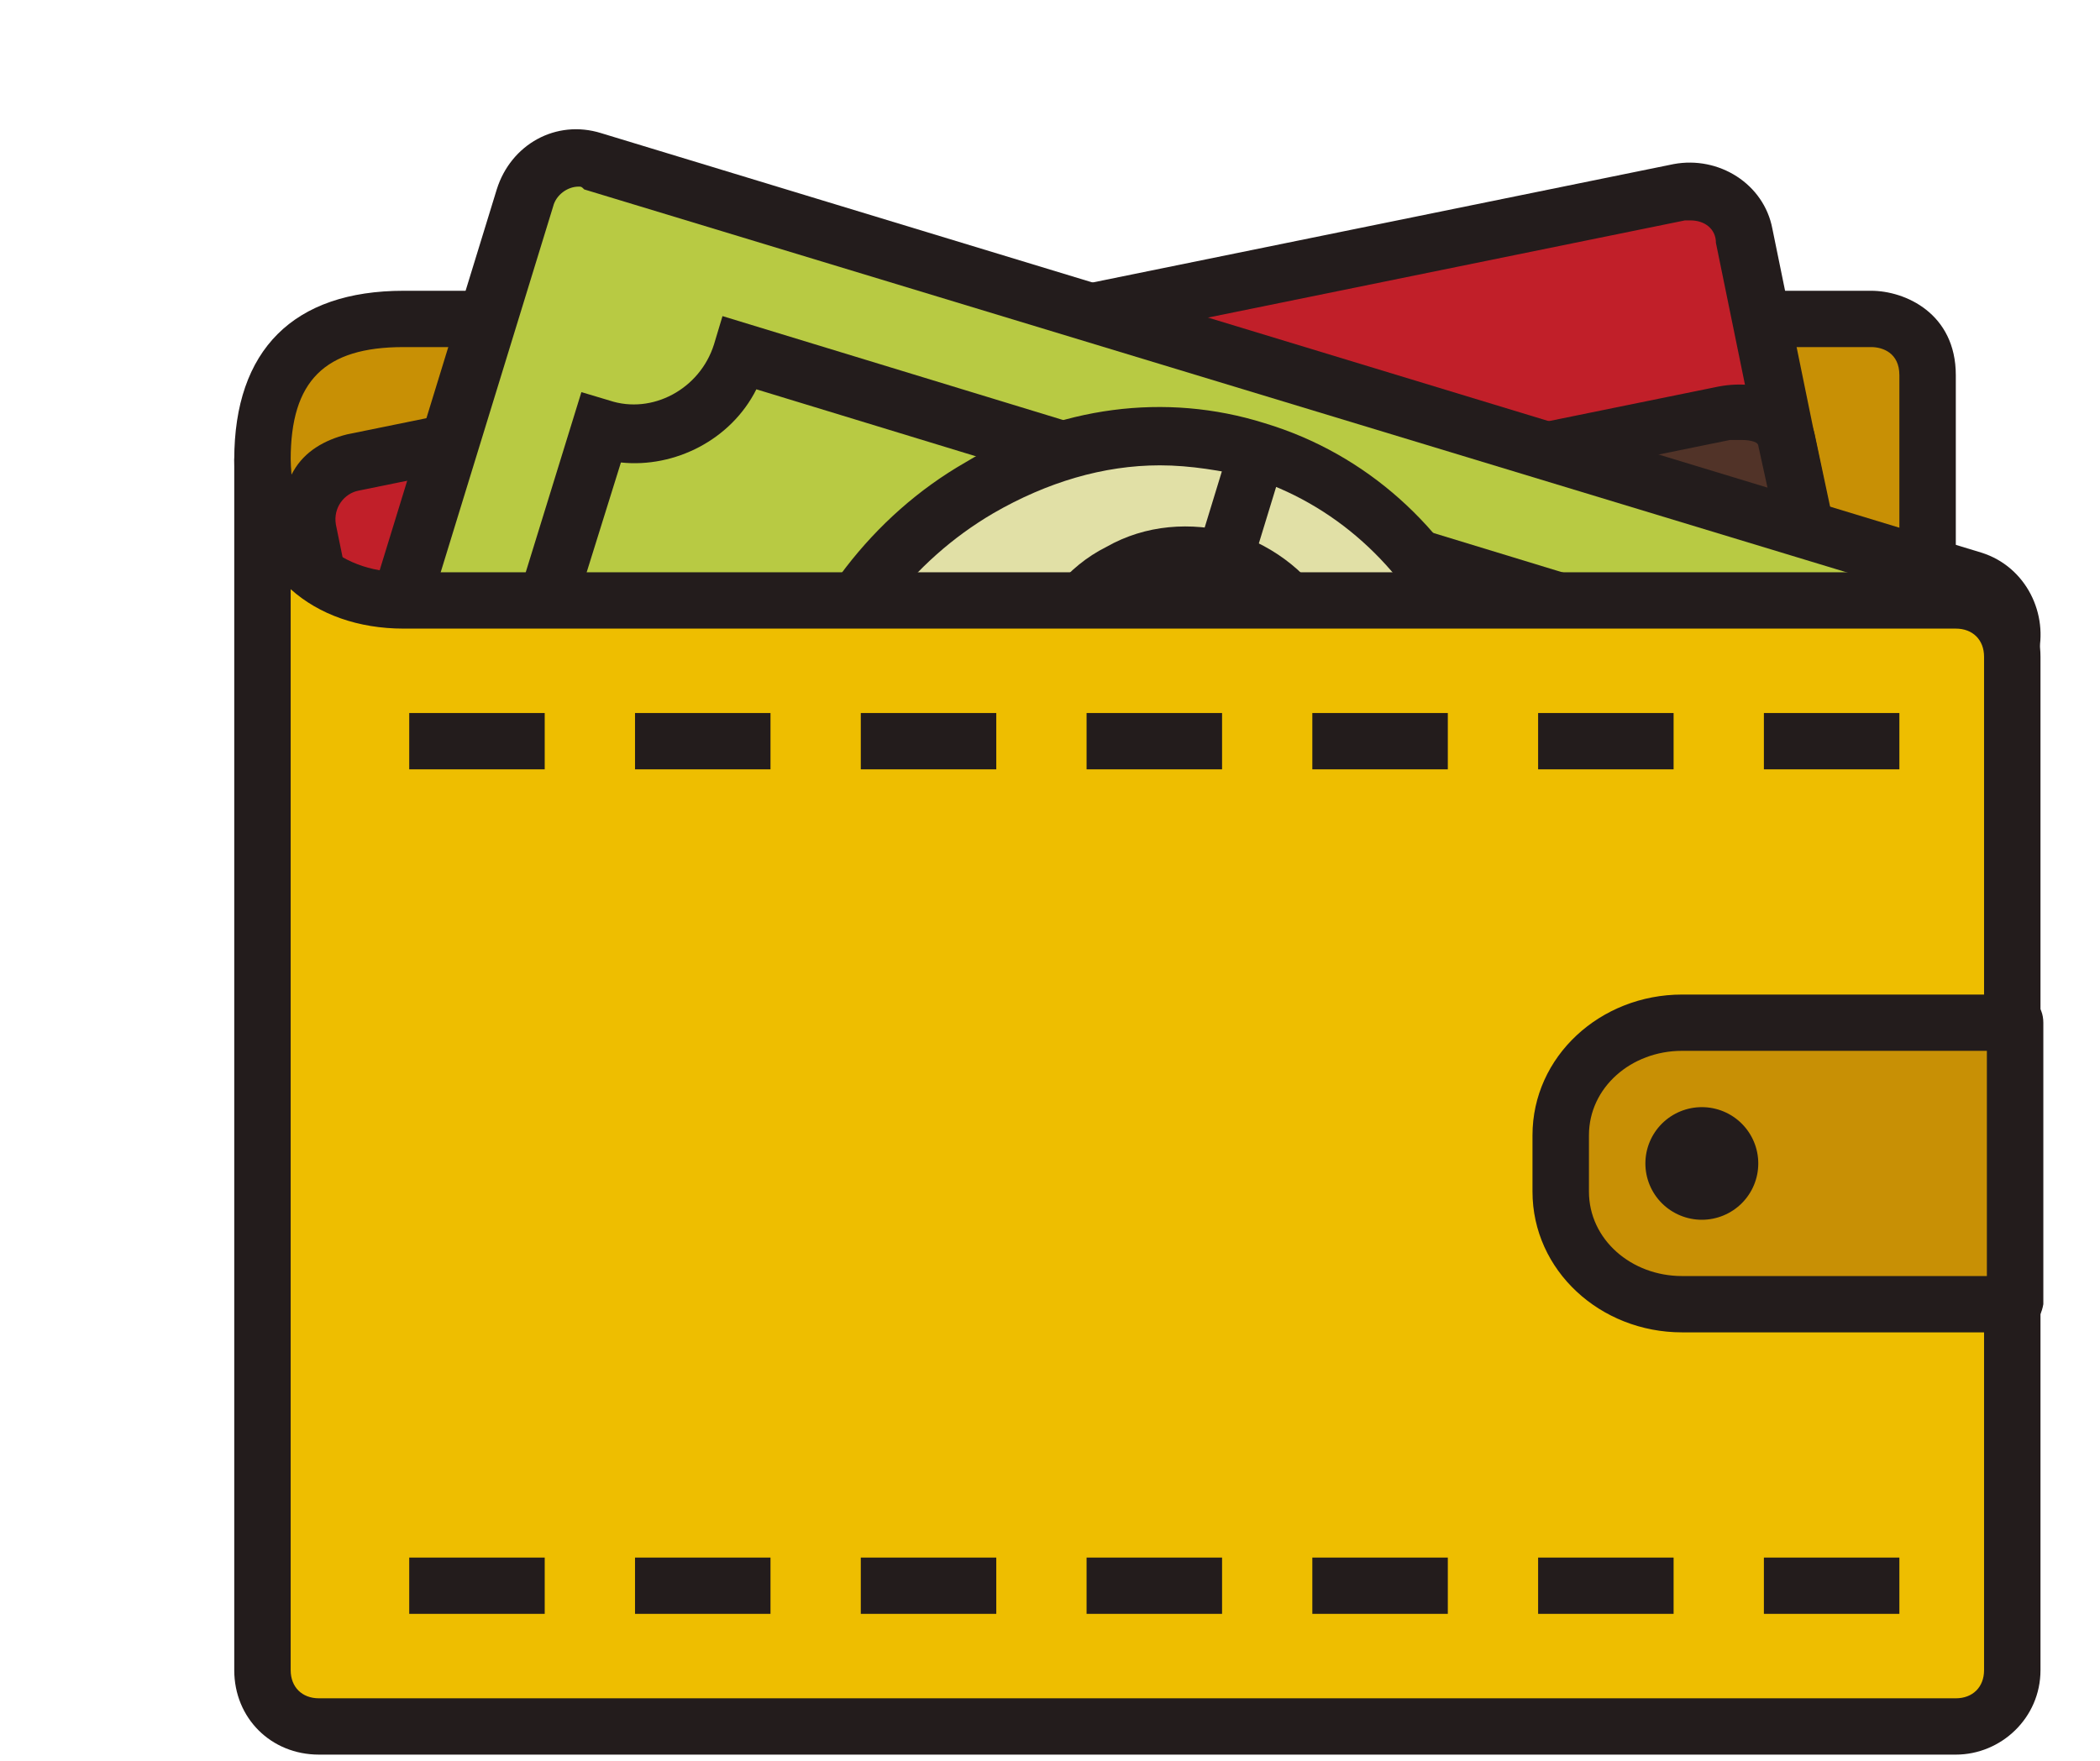
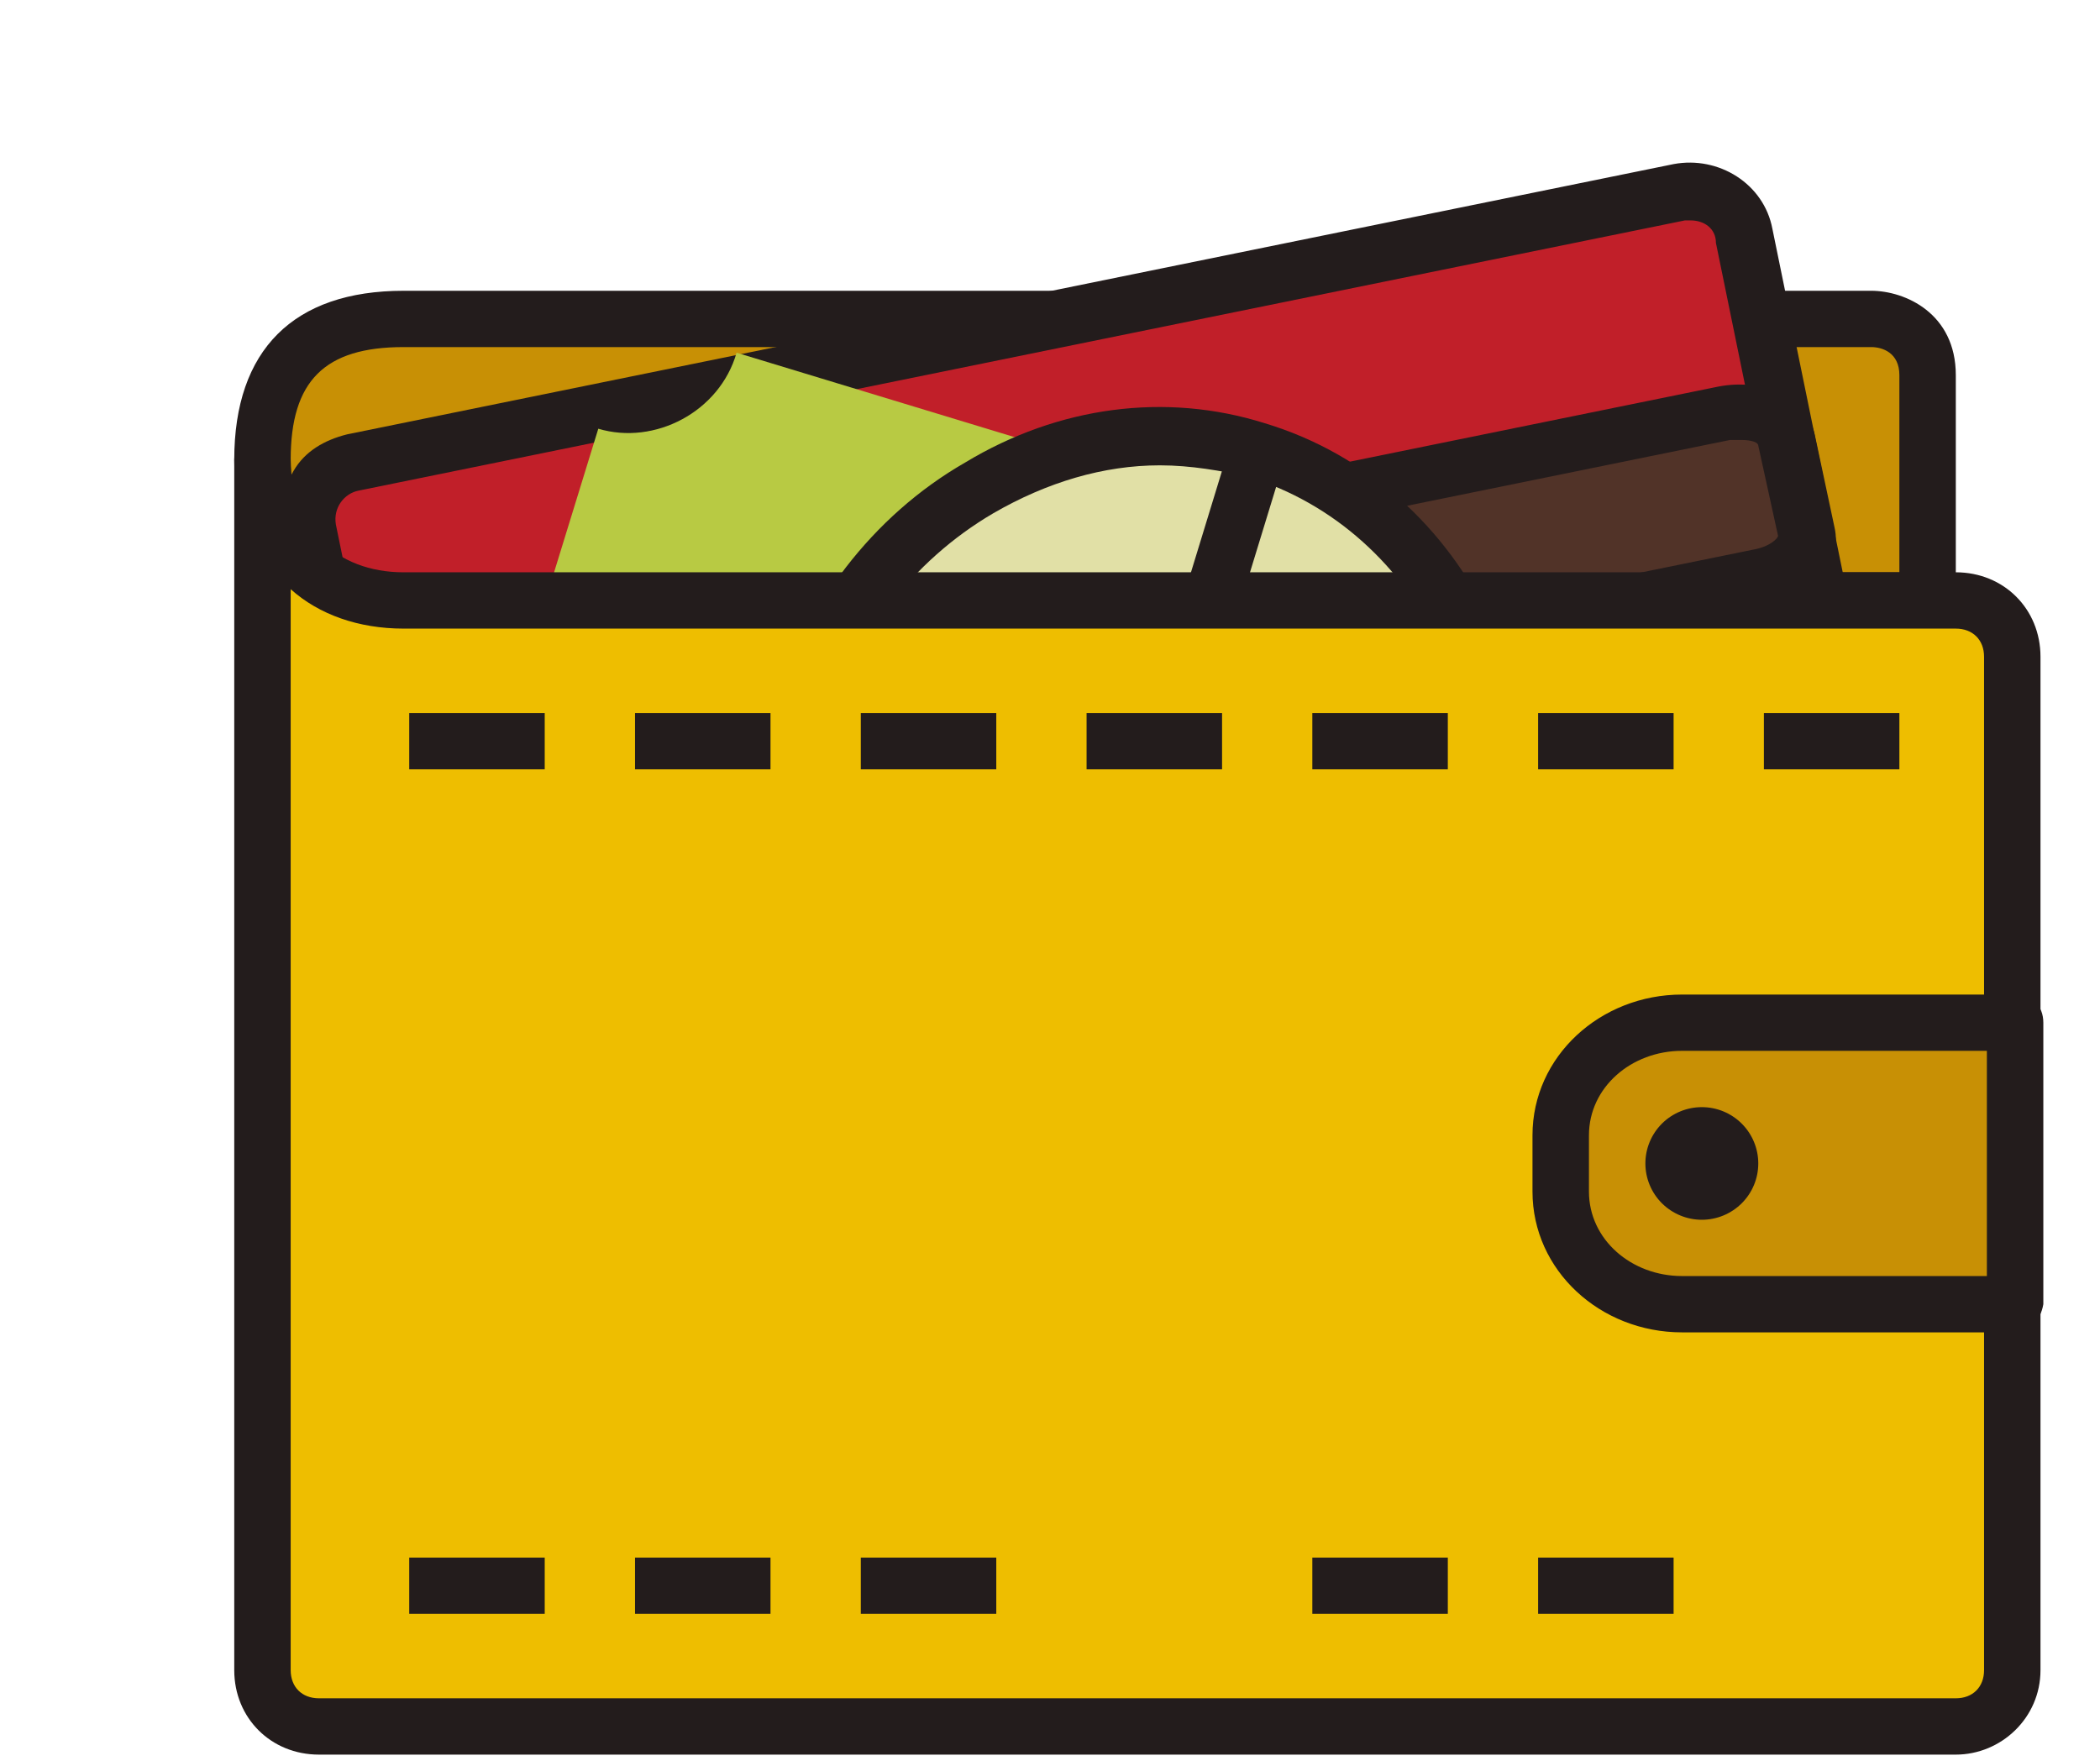
<svg xmlns="http://www.w3.org/2000/svg" width="62" height="52" viewBox="0 0 62 52" fill="none">
  <path d="M11.915 17.732C9.166 17.732 7.749 16.319 7.749 13.575C7.749 10.832 9.166 9.418 11.915 9.418H55.244C55.244 9.418 56.91 9.418 56.91 11.081V17.732H11.915Z" fill="#C89005" />
  <path d="M56.91 18.564H11.915C8.666 18.564 6.916 16.818 6.916 13.575C6.916 10.333 8.666 8.587 11.915 8.587H55.244C56.244 8.587 57.743 9.252 57.743 11.081V17.732C57.743 18.231 57.327 18.564 56.91 18.564ZM55.244 10.25H11.915C9.582 10.25 8.582 11.248 8.582 13.575C8.582 15.903 9.582 16.901 11.915 16.901H56.077V11.081C56.077 10.416 55.577 10.25 55.244 10.25Z" fill="#231C1C" />
  <path d="M56.41 30.618C56.577 31.532 55.993 32.364 55.077 32.613L15.915 40.594C14.998 40.76 14.165 40.178 13.915 39.264L9.082 15.654C8.915 14.739 9.499 13.908 10.415 13.659L49.578 5.678C50.494 5.511 51.327 6.093 51.577 7.008L56.41 30.618Z" fill="#C11F29" />
  <path d="M15.582 41.425C14.416 41.425 13.416 40.594 13.166 39.43L8.333 15.82C8.166 15.155 8.333 14.49 8.666 13.908C9 13.326 9.583 12.993 10.249 12.827L49.412 4.846C50.745 4.597 52.078 5.428 52.328 6.758L57.161 30.368C57.411 31.699 56.577 33.029 55.244 33.278L16.082 41.259C15.915 41.425 15.749 41.425 15.582 41.425ZM49.911 6.509H49.745L10.583 14.49C10.166 14.573 9.833 14.989 9.916 15.488L14.749 39.097C14.832 39.513 15.249 39.846 15.749 39.763L54.911 31.782C55.161 31.699 55.328 31.616 55.411 31.449C55.494 31.283 55.578 31.034 55.494 30.784L50.661 7.174C50.661 6.758 50.328 6.509 49.911 6.509Z" fill="#231C1C" />
  <path d="M53.327 15.654C53.41 16.235 52.827 16.901 51.911 17.067L12.748 25.048C11.832 25.214 10.999 24.881 10.915 24.299L10.332 21.556C10.249 20.974 10.832 20.309 11.749 20.143L50.911 12.162C51.827 11.996 52.661 12.328 52.744 12.91L53.327 15.654Z" fill="#513328" />
  <path d="M12.249 25.962C11.165 25.962 10.249 25.38 10.082 24.466L9.499 21.805C9.249 20.725 10.166 19.644 11.582 19.395L50.744 11.414C52.078 11.164 53.327 11.746 53.577 12.827L54.161 15.57C54.411 16.651 53.494 17.732 52.078 17.981L12.915 25.962H12.249ZM51.411 12.993H51.078L11.915 20.974C11.415 21.057 11.165 21.307 11.165 21.473L11.749 24.133C11.832 24.216 12.165 24.299 12.582 24.216L51.744 16.235C52.244 16.152 52.494 15.903 52.494 15.82L51.911 13.159C51.911 13.076 51.744 12.993 51.411 12.993ZM30.736 29.891L38.082 28.386L38.417 30.015L31.071 31.52L30.736 29.891ZM26.502 34.138L43.644 30.625L43.978 32.255L26.837 35.767L26.502 34.138Z" fill="#231C1C" />
-   <path d="M51.995 43.088C51.745 44.002 50.828 44.501 49.911 44.169L9.249 31.782C8.416 31.532 7.916 30.618 8.166 29.703L15.499 5.844C15.749 4.929 16.665 4.431 17.582 4.763L58.327 17.15C59.16 17.399 59.66 18.314 59.41 19.228L51.995 43.088Z" fill="#B8CA43" />
-   <path d="M50.411 45.166C50.161 45.166 49.912 45.166 49.662 45.083L9 32.613C8.333 32.447 7.833 31.948 7.5 31.366C7.166 30.784 7.166 30.119 7.333 29.454L14.666 5.594C15.082 4.264 16.415 3.516 17.749 3.932L58.494 16.319C59.827 16.734 60.494 18.148 60.16 19.395L52.828 43.254C52.661 43.919 52.245 44.418 51.661 44.751C51.245 45 50.828 45.166 50.411 45.166ZM17.082 5.511C16.749 5.511 16.415 5.761 16.332 6.093L9 29.953C8.916 30.202 8.916 30.368 9.083 30.618C9.166 30.784 9.333 30.95 9.583 31.033L50.245 43.42C50.411 43.504 50.661 43.42 50.828 43.337C50.995 43.254 51.161 43.088 51.245 42.838L58.577 18.979C58.744 18.563 58.494 18.064 58.077 17.981L17.249 5.594C17.165 5.511 17.165 5.511 17.082 5.511Z" fill="#231C1C" />
  <path d="M49.827 36.354L53.743 23.634C51.994 23.136 51.077 21.223 51.577 19.478L21.747 10.416C21.247 12.162 19.331 13.159 17.664 12.661L13.748 25.38C15.498 25.879 16.414 27.791 15.915 29.537L45.661 38.598C46.244 36.853 48.078 35.855 49.827 36.354Z" fill="#B8CA43" />
-   <path d="M46.245 39.596L14.915 30.036L15.165 29.204C15.332 28.539 15.332 27.874 14.999 27.292C14.665 26.71 14.165 26.295 13.582 26.128L12.749 25.879L17.165 11.58L17.998 11.829C19.248 12.245 20.665 11.497 21.081 10.167L21.331 9.335L52.661 18.896L52.411 19.727C52.245 20.392 52.245 21.057 52.578 21.639C52.911 22.221 53.411 22.637 53.994 22.803L54.828 23.052L50.411 37.352L49.578 37.102C48.328 36.687 46.912 37.435 46.495 38.765L46.245 39.596ZM16.915 28.955L45.245 37.601C45.995 36.105 47.578 35.273 49.245 35.44L52.745 24.133C52.078 23.718 51.495 23.136 51.078 22.471C50.661 21.722 50.578 20.974 50.661 20.143L22.331 11.497C21.581 12.993 19.915 13.825 18.332 13.658L14.832 24.881C15.499 25.297 16.082 25.879 16.499 26.544C16.832 27.292 16.998 28.124 16.915 28.955Z" fill="#231C1C" />
  <path d="M30.302 35.623C33.007 36.449 35.96 36.068 38.513 34.564C41.065 33.06 43.007 30.557 43.912 27.605C44.817 24.653 44.61 21.494 43.337 18.823C42.063 16.153 39.829 14.188 37.124 13.363C34.419 12.538 31.465 12.919 28.913 14.423C26.36 15.927 24.418 18.43 23.513 21.382C22.609 24.334 22.816 27.492 24.089 30.163C25.362 32.834 27.597 34.798 30.302 35.623Z" fill="#E1E0A6" />
  <path d="M33.163 36.853C32.163 36.853 31.08 36.686 30.08 36.354C27.164 35.439 24.747 33.361 23.331 30.451C21.998 27.542 21.748 24.216 22.748 21.057C23.748 17.898 25.747 15.238 28.497 13.658C31.247 11.996 34.413 11.58 37.329 12.495C43.412 14.323 46.662 21.224 44.662 27.791C43.079 33.278 38.246 36.853 33.163 36.853ZM34.246 13.742C32.58 13.742 30.913 14.24 29.33 15.155C26.914 16.568 25.164 18.896 24.331 21.639C23.498 24.383 23.664 27.292 24.831 29.786C25.997 32.28 27.997 34.026 30.497 34.774C35.663 36.354 41.329 33.029 43.079 27.292C44.829 21.556 41.996 15.654 36.83 14.074C36.08 13.908 35.163 13.742 34.246 13.742Z" fill="#231C1C" />
  <path d="M29.508 35.38L36.32 13.117L37.914 13.603L31.102 35.866L29.508 35.38Z" fill="#231C1C" />
-   <path d="M32.496 33.444C31.996 33.444 31.579 33.361 31.079 33.195C29.746 32.779 28.663 31.865 28.08 30.618C27.58 29.454 27.497 28.207 27.83 27.043L29.413 27.542C29.163 28.373 29.246 29.204 29.58 29.953C29.996 30.784 30.663 31.449 31.579 31.699C33.329 32.197 35.162 31.2 35.662 29.454C36.162 27.708 35.246 25.879 33.496 25.297C30.913 24.466 29.413 21.723 30.246 19.062C30.663 17.815 31.496 16.735 32.663 16.152C33.829 15.488 35.162 15.404 36.412 15.737C37.662 16.152 38.745 16.984 39.328 18.148C39.912 19.312 40.078 20.642 39.662 21.972L38.079 21.473C38.329 20.642 38.245 19.727 37.829 18.979C37.412 18.231 36.745 17.649 35.912 17.399C35.079 17.15 34.163 17.233 33.413 17.649C32.663 18.065 32.079 18.73 31.829 19.644C31.329 21.39 32.246 23.219 33.996 23.801C36.579 24.632 38.079 27.376 37.245 30.036C36.579 32.031 34.579 33.444 32.496 33.444Z" fill="#231C1C" />
  <path d="M59.41 49.323C59.41 50.237 58.66 50.985 57.743 50.985H9.415C8.499 50.985 7.749 50.237 7.749 49.323V13.575C7.749 16.069 9.415 17.732 11.915 17.732H57.743C58.66 17.732 59.41 18.48 59.41 19.395V49.323Z" fill="#EEBE00" />
  <path d="M57.743 51.817H9.416C7.999 51.817 6.916 50.736 6.916 49.323V13.575C6.916 13.077 7.249 12.744 7.749 12.744C8.249 12.744 8.582 13.077 8.582 13.575C8.582 15.571 9.916 16.901 11.915 16.901H57.743C59.16 16.901 60.243 17.982 60.243 19.395V49.323C60.243 50.736 59.077 51.817 57.743 51.817ZM8.582 17.4V49.323C8.582 49.822 8.916 50.154 9.416 50.154H57.743C58.243 50.154 58.577 49.822 58.577 49.323V19.395C58.577 18.896 58.243 18.564 57.743 18.564H11.915C10.582 18.564 9.416 18.148 8.582 17.4Z" fill="#231C1C" />
  <path d="M59.41 38.516H49.661C47.661 38.516 46.078 37.019 46.078 35.19V33.528C46.078 31.699 47.661 30.202 49.661 30.202H59.493V38.516H59.41Z" fill="#C89005" />
  <path d="M59.41 39.347H49.661C47.245 39.347 45.245 37.518 45.245 35.19V33.527C45.245 31.2 47.245 29.371 49.661 29.371H59.493C59.993 29.371 60.327 29.703 60.327 30.202V38.515C60.243 39.014 59.91 39.347 59.41 39.347ZM49.661 31.033C48.161 31.033 46.912 32.114 46.912 33.527V35.19C46.912 36.603 48.161 37.684 49.661 37.684H58.66V31.033H49.661Z" fill="#231C1C" />
  <path d="M12.082 21.057H16.082V22.72H12.082V21.057Z" fill="#231C1C" />
  <path d="M18.748 21.057H22.748V22.72H18.748V21.057Z" fill="#231C1C" />
  <path d="M25.414 21.057H29.414V22.72H25.414V21.057Z" fill="#231C1C" />
  <path d="M32.08 21.057H36.08V22.72H32.08V21.057Z" fill="#231C1C" />
  <path d="M38.745 21.057H42.745V22.72H38.745V21.057Z" fill="#231C1C" />
  <path d="M45.411 21.057H49.411V22.72H45.411V21.057Z" fill="#231C1C" />
  <path d="M52.077 21.057H56.077V22.72H52.077V21.057Z" fill="#231C1C" />
  <path d="M12.082 45.998H16.082V47.66H12.082V45.998Z" fill="#231C1C" />
  <path d="M18.748 45.998H22.748V47.66H18.748V45.998Z" fill="#231C1C" />
  <path d="M25.414 45.998H29.414V47.66H25.414V45.998Z" fill="#231C1C" />
-   <path d="M32.08 45.998H36.08V47.66H32.08V45.998Z" fill="#231C1C" />
  <path d="M38.745 45.998H42.745V47.66H38.745V45.998Z" fill="#231C1C" />
  <path d="M45.411 45.998H49.411V47.66H45.411V45.998Z" fill="#231C1C" />
-   <path d="M52.077 45.998H56.077V47.66H52.077V45.998Z" fill="#231C1C" />
+   <path d="M52.077 45.998V47.66H52.077V45.998Z" fill="#231C1C" />
  <path d="M48.578 34.359C48.578 34.8 48.754 35.223 49.066 35.535C49.379 35.846 49.803 36.022 50.245 36.022C50.687 36.022 51.111 35.846 51.423 35.535C51.736 35.223 51.911 34.8 51.911 34.359C51.911 33.918 51.736 33.495 51.423 33.183C51.111 32.871 50.687 32.696 50.245 32.696C49.803 32.696 49.379 32.871 49.066 33.183C48.754 33.495 48.578 33.918 48.578 34.359Z" fill="#231C1C" />
</svg>